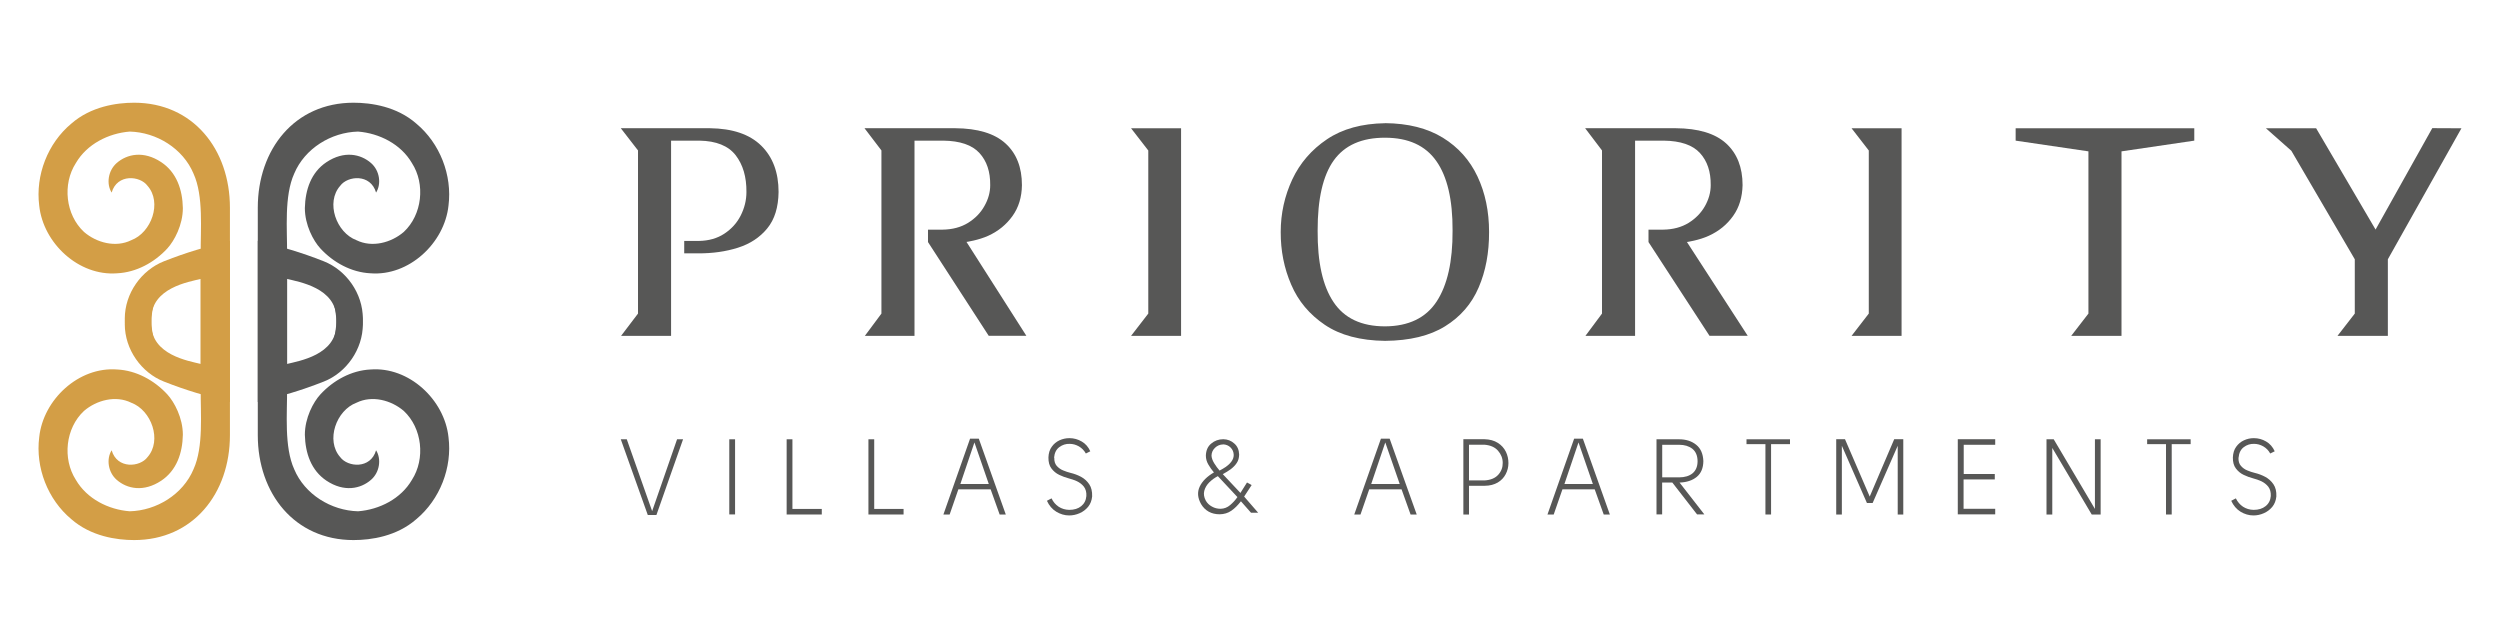
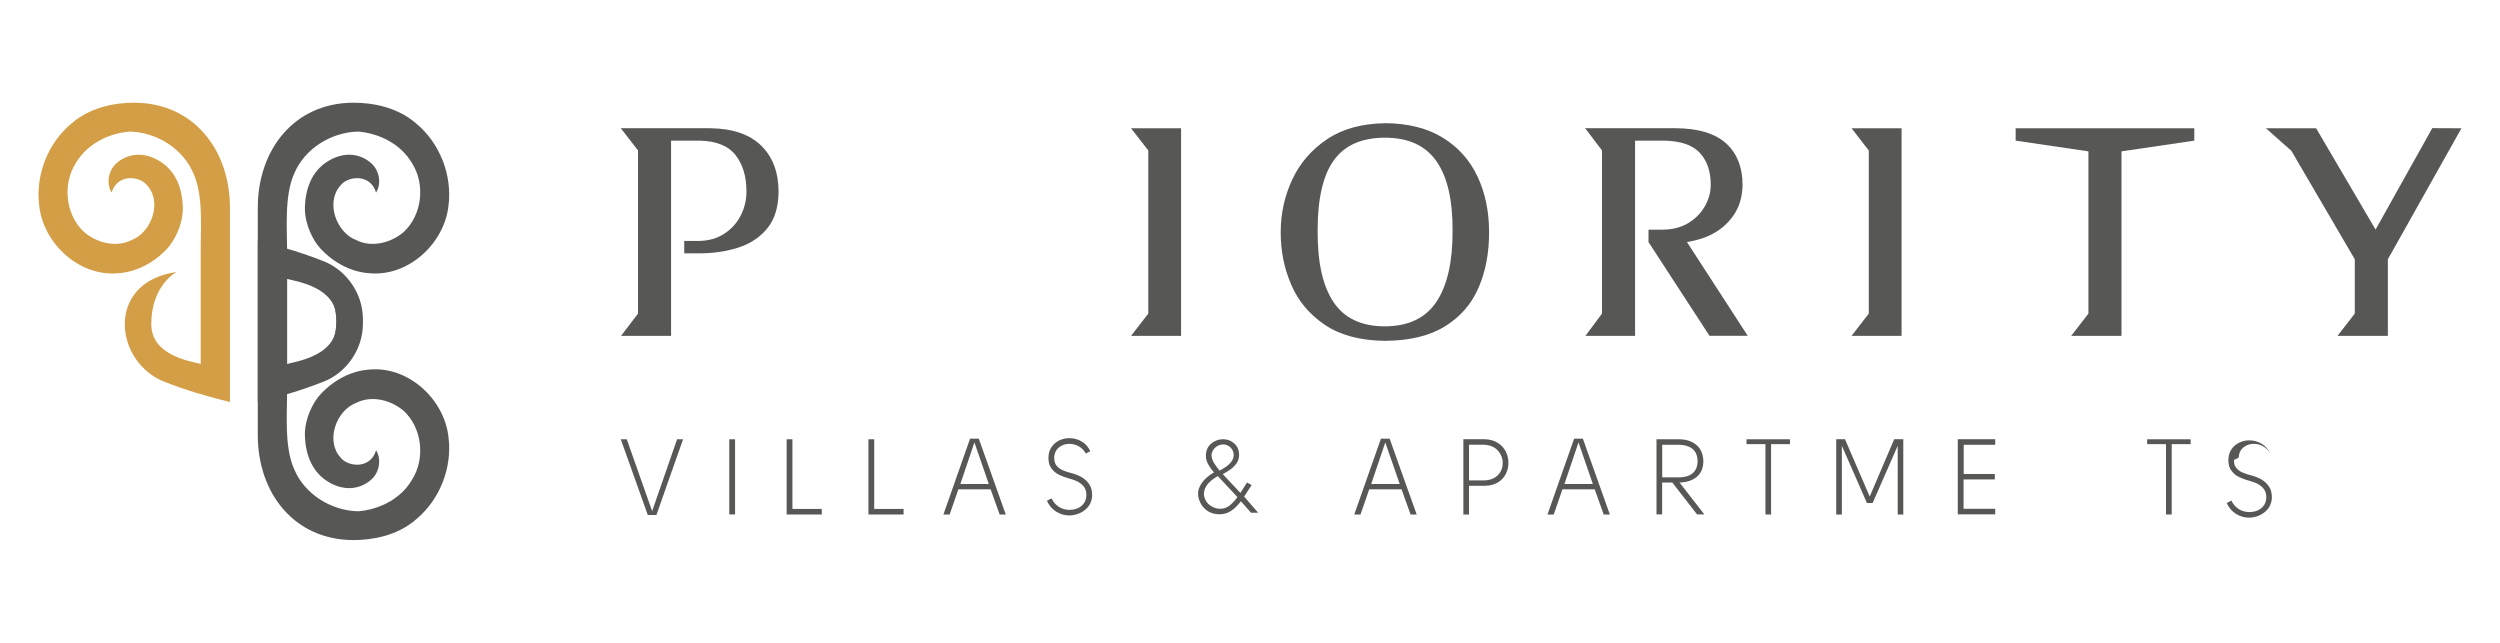
<svg xmlns="http://www.w3.org/2000/svg" id="Capa_1" viewBox="0 0 350 90">
  <defs>
    <style>.cls-1{fill:#d39e46;}.cls-2{fill:#575756;}</style>
  </defs>
  <path class="cls-2" d="m91.9,72.1c.62-1.75,1.24-3.52,1.86-5.3.63-1.78,1.25-3.55,1.87-5.3h-.84l-3.49,10.06-3.55-10.06h-.84l3.78,10.6h1.22Z" />
  <rect class="cls-2" x="102.1" y="61.5" width=".81" height="10.52" />
  <polygon class="cls-2" points="115.05 71.25 110.94 71.25 110.94 61.5 110.13 61.5 110.13 72.03 115.05 72.03 115.05 71.25" />
  <polygon class="cls-2" points="126.5 71.25 122.39 71.25 122.39 61.5 121.58 61.5 121.58 72.03 126.5 72.03 126.5 71.25" />
  <path class="cls-2" d="m132.08,72.03h.87l1.22-3.52h4.52l1.26,3.52h.86c-.62-1.75-1.25-3.52-1.89-5.31-.64-1.8-1.27-3.57-1.89-5.31h-1.22l-3.73,10.61Zm2.37-4.27l1.97-5.82,2.01,5.82h-3.98Z" />
  <path class="cls-2" d="m147.57,64.08c.06-.67.3-1.16.73-1.48.43-.32.91-.48,1.46-.46.44,0,.87.12,1.28.35.41.24.74.57.98,1l.62-.31c-.27-.6-.66-1.06-1.2-1.37-.53-.31-1.1-.47-1.72-.47-.49,0-.94.1-1.39.3-.43.2-.8.5-1.08.9-.29.39-.45.89-.47,1.5-.01.65.13,1.16.42,1.54.29.39.65.69,1.09.9.44.21.88.37,1.33.49.37.09.76.23,1.15.4.39.19.72.44.98.77.25.34.37.77.34,1.3-.05.6-.29,1.07-.72,1.42-.43.35-.99.52-1.68.52-.55-.01-1.05-.16-1.48-.44-.43-.29-.77-.68-.99-1.17-.1.05-.2.1-.32.16-.11.07-.23.12-.33.18.3.67.74,1.18,1.31,1.53.57.34,1.17.52,1.8.52.5,0,.98-.1,1.46-.31.47-.2.86-.5,1.19-.89.32-.39.51-.88.57-1.46.02-.7-.11-1.27-.41-1.71-.3-.44-.68-.79-1.15-1.04-.47-.25-.96-.43-1.47-.55-.32-.08-.66-.19-1.02-.34-.36-.14-.66-.36-.91-.64-.24-.28-.36-.66-.34-1.14Z" />
  <path class="cls-2" d="m171.21,66.37c.37-.2.73-.42,1.08-.67.34-.26.63-.54.85-.88.23-.33.33-.73.34-1.18-.02-.65-.24-1.17-.68-1.55-.43-.39-.94-.59-1.54-.6-.65,0-1.22.21-1.69.61-.48.39-.73.96-.75,1.69,0,.44.12.86.35,1.25s.49.77.78,1.1c-.96.56-1.63,1.22-1.99,1.98-.36.77-.3,1.58.19,2.45.28.47.63.82,1.08,1.07.44.24.95.36,1.52.36.62-.01,1.17-.17,1.64-.5.47-.32.91-.77,1.34-1.32l1.41,1.6h1l-1.96-2.26,1.05-1.61c-.12-.07-.22-.13-.31-.18-.08-.05-.2-.11-.34-.18l-.92,1.46-2.47-2.63Zm2.03,3.22c-.29.42-.63.79-1.02,1.12-.38.33-.83.51-1.34.52-.44,0-.84-.1-1.21-.31-.37-.2-.66-.48-.86-.83-.26-.49-.32-.94-.21-1.38.12-.44.35-.83.7-1.18.36-.35.75-.64,1.2-.87l2.74,2.93Zm-2.01-7.38c.42.02.77.16,1.05.44.28.28.43.62.44,1.04,0,.35-.12.66-.33.94-.21.28-.47.52-.77.73-.31.2-.6.38-.88.52-.26-.29-.51-.64-.75-1.02-.24-.39-.36-.74-.38-1.07.01-.44.18-.8.49-1.1.31-.3.69-.46,1.13-.47Z" />
  <path class="cls-2" d="m189.6,72.03h.87l1.22-3.52h4.53l1.26,3.52h.86c-.63-1.75-1.27-3.52-1.9-5.31-.64-1.8-1.27-3.57-1.89-5.31h-1.22l-3.73,10.61Zm2.37-4.27l1.97-5.82,2.02,5.82h-3.98Z" />
  <path class="cls-2" d="m205.66,68.01h2.18c.74,0,1.35-.17,1.85-.46.5-.3.86-.69,1.11-1.17.25-.48.38-1,.38-1.54,0-.56-.11-1.1-.36-1.6-.25-.51-.62-.92-1.13-1.24-.5-.32-1.12-.49-1.86-.51h-2.96v10.54h.79v-4.02Zm0-.75v-5h2.17c.84.07,1.47.35,1.9.85.43.5.65,1.06.65,1.69.01.62-.19,1.18-.62,1.66-.43.48-1.07.75-1.93.8h-2.17Z" />
  <path class="cls-2" d="m216.65,72.03h.87l1.22-3.52h4.52l1.26,3.52h.86c-.62-1.75-1.25-3.52-1.89-5.31-.64-1.8-1.27-3.57-1.89-5.31h-1.22l-3.73,10.61Zm2.37-4.27l1.97-5.82,2.01,5.82h-3.98Z" />
  <path class="cls-2" d="m235.15,67.56c1-.04,1.79-.3,2.4-.8.6-.5.91-1.23.92-2.21-.04-1.01-.37-1.77-1-2.28-.63-.51-1.43-.77-2.4-.77h-3.16v10.52h.79v-4.47h1.42l3.47,4.47h1.02l-3.48-4.47Zm-2.44-.74v-4.55h2.37c.76,0,1.37.19,1.85.56.47.38.72.95.73,1.73,0,.77-.25,1.33-.71,1.71-.46.37-1.09.56-1.87.56h-2.37Z" />
  <polygon class="cls-2" points="244.51 61.5 244.51 62.18 247.16 62.18 247.16 72.03 247.95 72.03 247.95 62.18 250.6 62.18 250.6 61.5 244.51 61.5" />
  <path class="cls-2" d="m262.17,70.42l3.51-8.01v9.62s.78,0,.78,0v-10.54h-1.27c-.55,1.27-1.12,2.61-1.72,4.02-.59,1.4-1.16,2.74-1.71,4.01l-3.46-8.03h-1.23v10.54h.79v-9.62l3.51,8.01h.79Z" />
  <polygon class="cls-2" points="279.33 61.49 274.09 61.49 274.09 72.01 279.33 72.01 279.33 71.23 274.9 71.23 274.9 67.12 279.27 67.12 279.27 66.36 274.92 66.36 274.92 62.27 279.33 62.27 279.33 61.49" />
-   <polygon class="cls-2" points="286.51 61.5 286.51 72.03 287.32 72.03 287.32 62.71 292.84 72.03 294.09 72.03 294.09 61.5 293.29 61.5 293.29 71.25 287.52 61.5 286.51 61.5" />
  <polygon class="cls-2" points="300.6 61.5 300.6 62.18 303.24 62.18 303.24 72.03 304.04 72.03 304.04 62.18 306.69 62.18 306.69 61.5 300.6 61.5" />
-   <path class="cls-2" d="m313.4,64.08c.06-.67.3-1.16.73-1.48.42-.32.91-.48,1.45-.46.44,0,.87.12,1.28.35.41.24.74.57.97,1l.63-.31c-.27-.6-.67-1.06-1.2-1.37-.53-.31-1.1-.47-1.72-.47-.49,0-.95.1-1.38.3-.44.2-.8.5-1.09.9-.29.39-.44.89-.47,1.5-.01.65.13,1.16.42,1.54.29.39.65.69,1.09.9.44.21.88.37,1.33.49.38.09.75.23,1.14.4.39.19.72.44.98.77.26.34.37.77.35,1.3-.05.6-.29,1.07-.73,1.42-.43.35-.99.52-1.68.52-.55-.01-1.04-.16-1.48-.44-.43-.29-.76-.68-1-1.17-.09.05-.2.1-.31.16-.12.07-.23.12-.34.18.31.67.74,1.18,1.31,1.53.56.34,1.17.52,1.8.52.49,0,.98-.1,1.45-.31.47-.2.86-.5,1.19-.89.32-.39.51-.88.57-1.46.03-.7-.11-1.27-.41-1.71-.3-.44-.69-.79-1.16-1.04-.48-.25-.96-.43-1.47-.55-.33-.08-.66-.19-1.02-.34-.36-.14-.66-.36-.9-.64-.25-.28-.36-.66-.34-1.14Z" />
+   <path class="cls-2" d="m313.4,64.08c.06-.67.3-1.16.73-1.48.42-.32.91-.48,1.45-.46.44,0,.87.12,1.28.35.41.24.74.57.97,1c-.27-.6-.67-1.06-1.2-1.37-.53-.31-1.1-.47-1.72-.47-.49,0-.95.1-1.38.3-.44.2-.8.5-1.09.9-.29.39-.44.89-.47,1.5-.01.65.13,1.16.42,1.54.29.39.65.69,1.09.9.44.21.88.37,1.33.49.38.09.75.23,1.14.4.39.19.72.44.98.77.26.34.37.77.35,1.3-.05.6-.29,1.07-.73,1.42-.43.35-.99.52-1.68.52-.55-.01-1.04-.16-1.48-.44-.43-.29-.76-.68-1-1.17-.09.05-.2.1-.31.16-.12.07-.23.12-.34.18.31.67.74,1.18,1.31,1.53.56.34,1.17.52,1.8.52.49,0,.98-.1,1.45-.31.47-.2.86-.5,1.19-.89.32-.39.51-.88.57-1.46.03-.7-.11-1.27-.41-1.71-.3-.44-.69-.79-1.16-1.04-.48-.25-.96-.43-1.47-.55-.33-.08-.66-.19-1.02-.34-.36-.14-.66-.36-.9-.64-.25-.28-.36-.66-.34-1.14Z" />
  <path class="cls-2" d="m93.95,19.69h3.98c2.34.04,4.03.72,5.06,2.04,1.02,1.32,1.53,3.03,1.51,5.15,0,1.17-.28,2.27-.81,3.31-.53,1.04-1.3,1.88-2.29,2.53-.99.65-2.18.99-3.55,1.01h-2.06v1.74h1.93c2.03.01,3.89-.25,5.59-.79,1.7-.54,3.07-1.44,4.1-2.7,1.04-1.26,1.56-2.96,1.59-5.1,0-2.73-.81-4.9-2.43-6.49-1.62-1.59-4.01-2.4-7.19-2.44h-12.47l2.41,3.11v22.84l-2.37,3.12h7v-27.32Z" />
-   <path class="cls-2" d="m128.04,19.69h4.03c2.34.03,4.03.61,5.05,1.73,1.03,1.12,1.53,2.62,1.51,4.5,0,1.02-.28,2-.82,2.94-.53.95-1.29,1.72-2.28,2.34-.99.61-2.18.93-3.56.95h-2.05v1.74l8.5,13.12h5.27l-8.38-13.14s1.66-.23,3.06-.87c1.4-.64,2.52-1.56,3.38-2.76.86-1.2,1.3-2.64,1.32-4.32,0-2.49-.76-4.44-2.3-5.84-1.54-1.4-3.89-2.11-7.05-2.13h-12.69l2.37,3.11v22.84l-2.32,3.12h6.95v-27.32Z" />
  <polygon class="cls-2" points="165.35 17.96 158.35 17.96 160.76 21.07 160.76 43.9 158.35 47.02 165.35 47.02 165.35 17.96" />
  <path class="cls-2" d="m193.91,17.25c-3.25.05-5.96.79-8.12,2.24-2.16,1.45-3.79,3.33-4.87,5.63-1.07,2.3-1.62,4.76-1.62,7.36-.01,2.61.47,5.06,1.47,7.37.98,2.3,2.56,4.18,4.71,5.63,2.15,1.45,4.96,2.2,8.43,2.24,3.46-.03,6.26-.71,8.4-2.04,2.15-1.33,3.72-3.14,4.7-5.43.99-2.29,1.47-4.88,1.46-7.77,0-2.89-.54-5.48-1.62-7.77-1.07-2.28-2.69-4.1-4.85-5.43-2.16-1.33-4.86-2.01-8.09-2.04Zm0,2.03c3.25,0,5.64,1.09,7.17,3.26,1.54,2.17,2.3,5.42,2.28,9.74.02,4.32-.72,7.63-2.23,9.93-1.51,2.3-3.92,3.46-7.22,3.48-3.31,0-5.71-1.14-7.21-3.39-1.52-2.25-2.26-5.59-2.23-10.02-.01-4.43.74-7.71,2.26-9.83,1.53-2.12,3.92-3.18,7.19-3.17Z" />
  <path class="cls-2" d="m228.91,19.69h4.02c2.35.03,4.04.61,5.06,1.73,1.03,1.12,1.53,2.62,1.51,4.5,0,1.02-.28,2-.81,2.94-.54.95-1.29,1.72-2.28,2.34-.99.61-2.18.93-3.56.95h-2.06v1.74l8.54,13.12h5.35l-8.51-13.13s1.68-.23,3.08-.88c1.4-.64,2.53-1.56,3.38-2.76.86-1.2,1.29-2.64,1.33-4.32,0-2.49-.77-4.44-2.3-5.84-1.54-1.4-3.89-2.11-7.06-2.13h-12.68l2.36,3.11v22.84l-2.32,3.12h6.95v-27.32Z" />
  <polygon class="cls-2" points="266.22 17.96 259.22 17.96 261.63 21.07 261.63 43.9 259.22 47.02 266.22 47.02 266.22 17.96" />
  <polygon class="cls-2" points="282.19 19.69 292.38 21.19 292.38 43.9 289.97 47.02 297.01 47.02 297.01 21.19 307.2 19.69 307.2 17.96 282.19 17.96 282.19 19.69" />
  <polygon class="cls-2" points="329.67 43.9 327.25 47.02 334.3 47.02 334.3 36.3 344.6 17.96 340.52 17.94 332.58 32.14 324.26 17.96 317.23 17.96 320.79 21.11 329.67 36.3 329.67 43.9" />
-   <path class="cls-1" d="m24.72,51.92c-5.37-.77-7.25-4.22-7.25-7.31,0-3.54,2.32-6.78,5.48-8.03,3.27-1.29,5.82-2,9.24-2.87,0,2.62.01,22.83,0,27.21,0,8.18-5.17,14.69-13.41,14.69-2.48,0-6.06-.53-8.8-2.93-3.3-2.75-5.03-7.22-4.49-11.47.55-5.26,5.53-9.91,10.92-9.48,2.67.13,5.2,1.52,7.01,3.48.99,1.08,2.18,3.3,2.18,5.66-.05,2.56-.87,4.99-3.03,6.43-2.46,1.63-4.78,1.15-6.24-.13-1.21-1.06-1.46-2.93-.7-4.13.77,2.67,3.98,2.37,5.02.96,2.07-2.34.55-6.57-2.28-7.62-2.17-1.07-4.85-.36-6.61,1.15-2.59,2.41-3.04,6.69-1.14,9.65,1.54,2.65,4.55,4.17,7.54,4.4,3.76-.09,7.46-2.37,8.93-5.88,1.44-3.15.97-7.87,1.01-11.22v-15.43c-1.63.41-6.92,1.24-6.92,5.57,0,5.49,3.53,7.28,3.53,7.28Z" />
  <path class="cls-2" d="m43.55,51.92c5.37-.77,7.25-4.22,7.25-7.31,0-3.54-2.32-6.78-5.47-8.03-3.27-1.29-5.83-2-9.24-2.87,0,2.62-.01,22.83,0,27.21,0,8.18,5.16,14.69,13.4,14.69,2.49,0,6.07-.53,8.8-2.93,3.3-2.75,5.04-7.22,4.5-11.47-.56-5.26-5.54-9.91-10.93-9.48-2.67.13-5.19,1.52-7,3.48-1,1.08-2.18,3.3-2.18,5.66.06,2.56.87,4.99,3.03,6.43,2.46,1.63,4.78,1.15,6.24-.13,1.22-1.06,1.46-2.93.7-4.13-.77,2.67-3.98,2.37-5.02.96-2.07-2.34-.55-6.57,2.28-7.62,2.18-1.07,4.85-.36,6.62,1.15,2.58,2.41,3.04,6.69,1.14,9.65-1.54,2.65-4.55,4.17-7.54,4.4-3.77-.09-7.47-2.37-8.94-5.88-1.43-3.15-.97-7.87-1-11.22v-15.43c1.63.41,6.91,1.24,6.91,5.57,0,5.49-3.53,7.28-3.53,7.28Z" />
  <path class="cls-1" d="m24.72,38.08c-5.37.77-7.25,4.22-7.25,7.31,0,3.53,2.32,6.79,5.48,8.03,3.27,1.29,5.82,2,9.24,2.87,0-2.61.01-22.83,0-27.21,0-8.18-5.17-14.7-13.41-14.7-2.48,0-6.06.53-8.8,2.93-3.3,2.75-5.03,7.22-4.49,11.47.55,5.26,5.53,9.91,10.92,9.48,2.67-.13,5.2-1.51,7.01-3.47.99-1.08,2.18-3.3,2.18-5.66-.05-2.56-.87-5-3.03-6.43-2.46-1.63-4.78-1.15-6.24.13-1.21,1.07-1.46,2.93-.7,4.13.77-2.67,3.98-2.37,5.02-.95,2.07,2.33.55,6.56-2.28,7.62-2.17,1.07-4.85.36-6.61-1.16-2.59-2.41-3.04-6.69-1.14-9.64,1.54-2.65,4.55-4.17,7.54-4.41,3.76.09,7.46,2.37,8.93,5.88,1.44,3.15.97,7.86,1.01,11.22v15.43c-1.63-.41-6.92-1.24-6.92-5.57,0-5.49,3.53-7.29,3.53-7.29Z" />
  <path class="cls-2" d="m43.55,38.08c5.37.77,7.25,4.22,7.25,7.31,0,3.53-2.32,6.79-5.47,8.03-3.27,1.29-5.83,2-9.24,2.87,0-2.61-.01-22.83,0-27.21,0-8.18,5.16-14.7,13.4-14.7,2.49,0,6.07.53,8.8,2.93,3.3,2.75,5.04,7.22,4.5,11.47-.56,5.26-5.54,9.91-10.93,9.48-2.67-.13-5.19-1.51-7-3.47-1-1.08-2.18-3.3-2.18-5.66.06-2.56.87-5,3.03-6.43,2.46-1.63,4.78-1.15,6.24.13,1.22,1.07,1.46,2.93.7,4.13-.77-2.67-3.98-2.37-5.02-.95-2.07,2.33-.55,6.56,2.28,7.62,2.18,1.07,4.85.36,6.62-1.16,2.58-2.41,3.04-6.69,1.14-9.64-1.54-2.65-4.55-4.17-7.54-4.41-3.77.09-7.47,2.37-8.94,5.88-1.43,3.15-.97,7.86-1,11.22v15.43c1.63-.41,6.91-1.24,6.91-5.57,0-5.49-3.53-7.29-3.53-7.29Z" />
</svg>